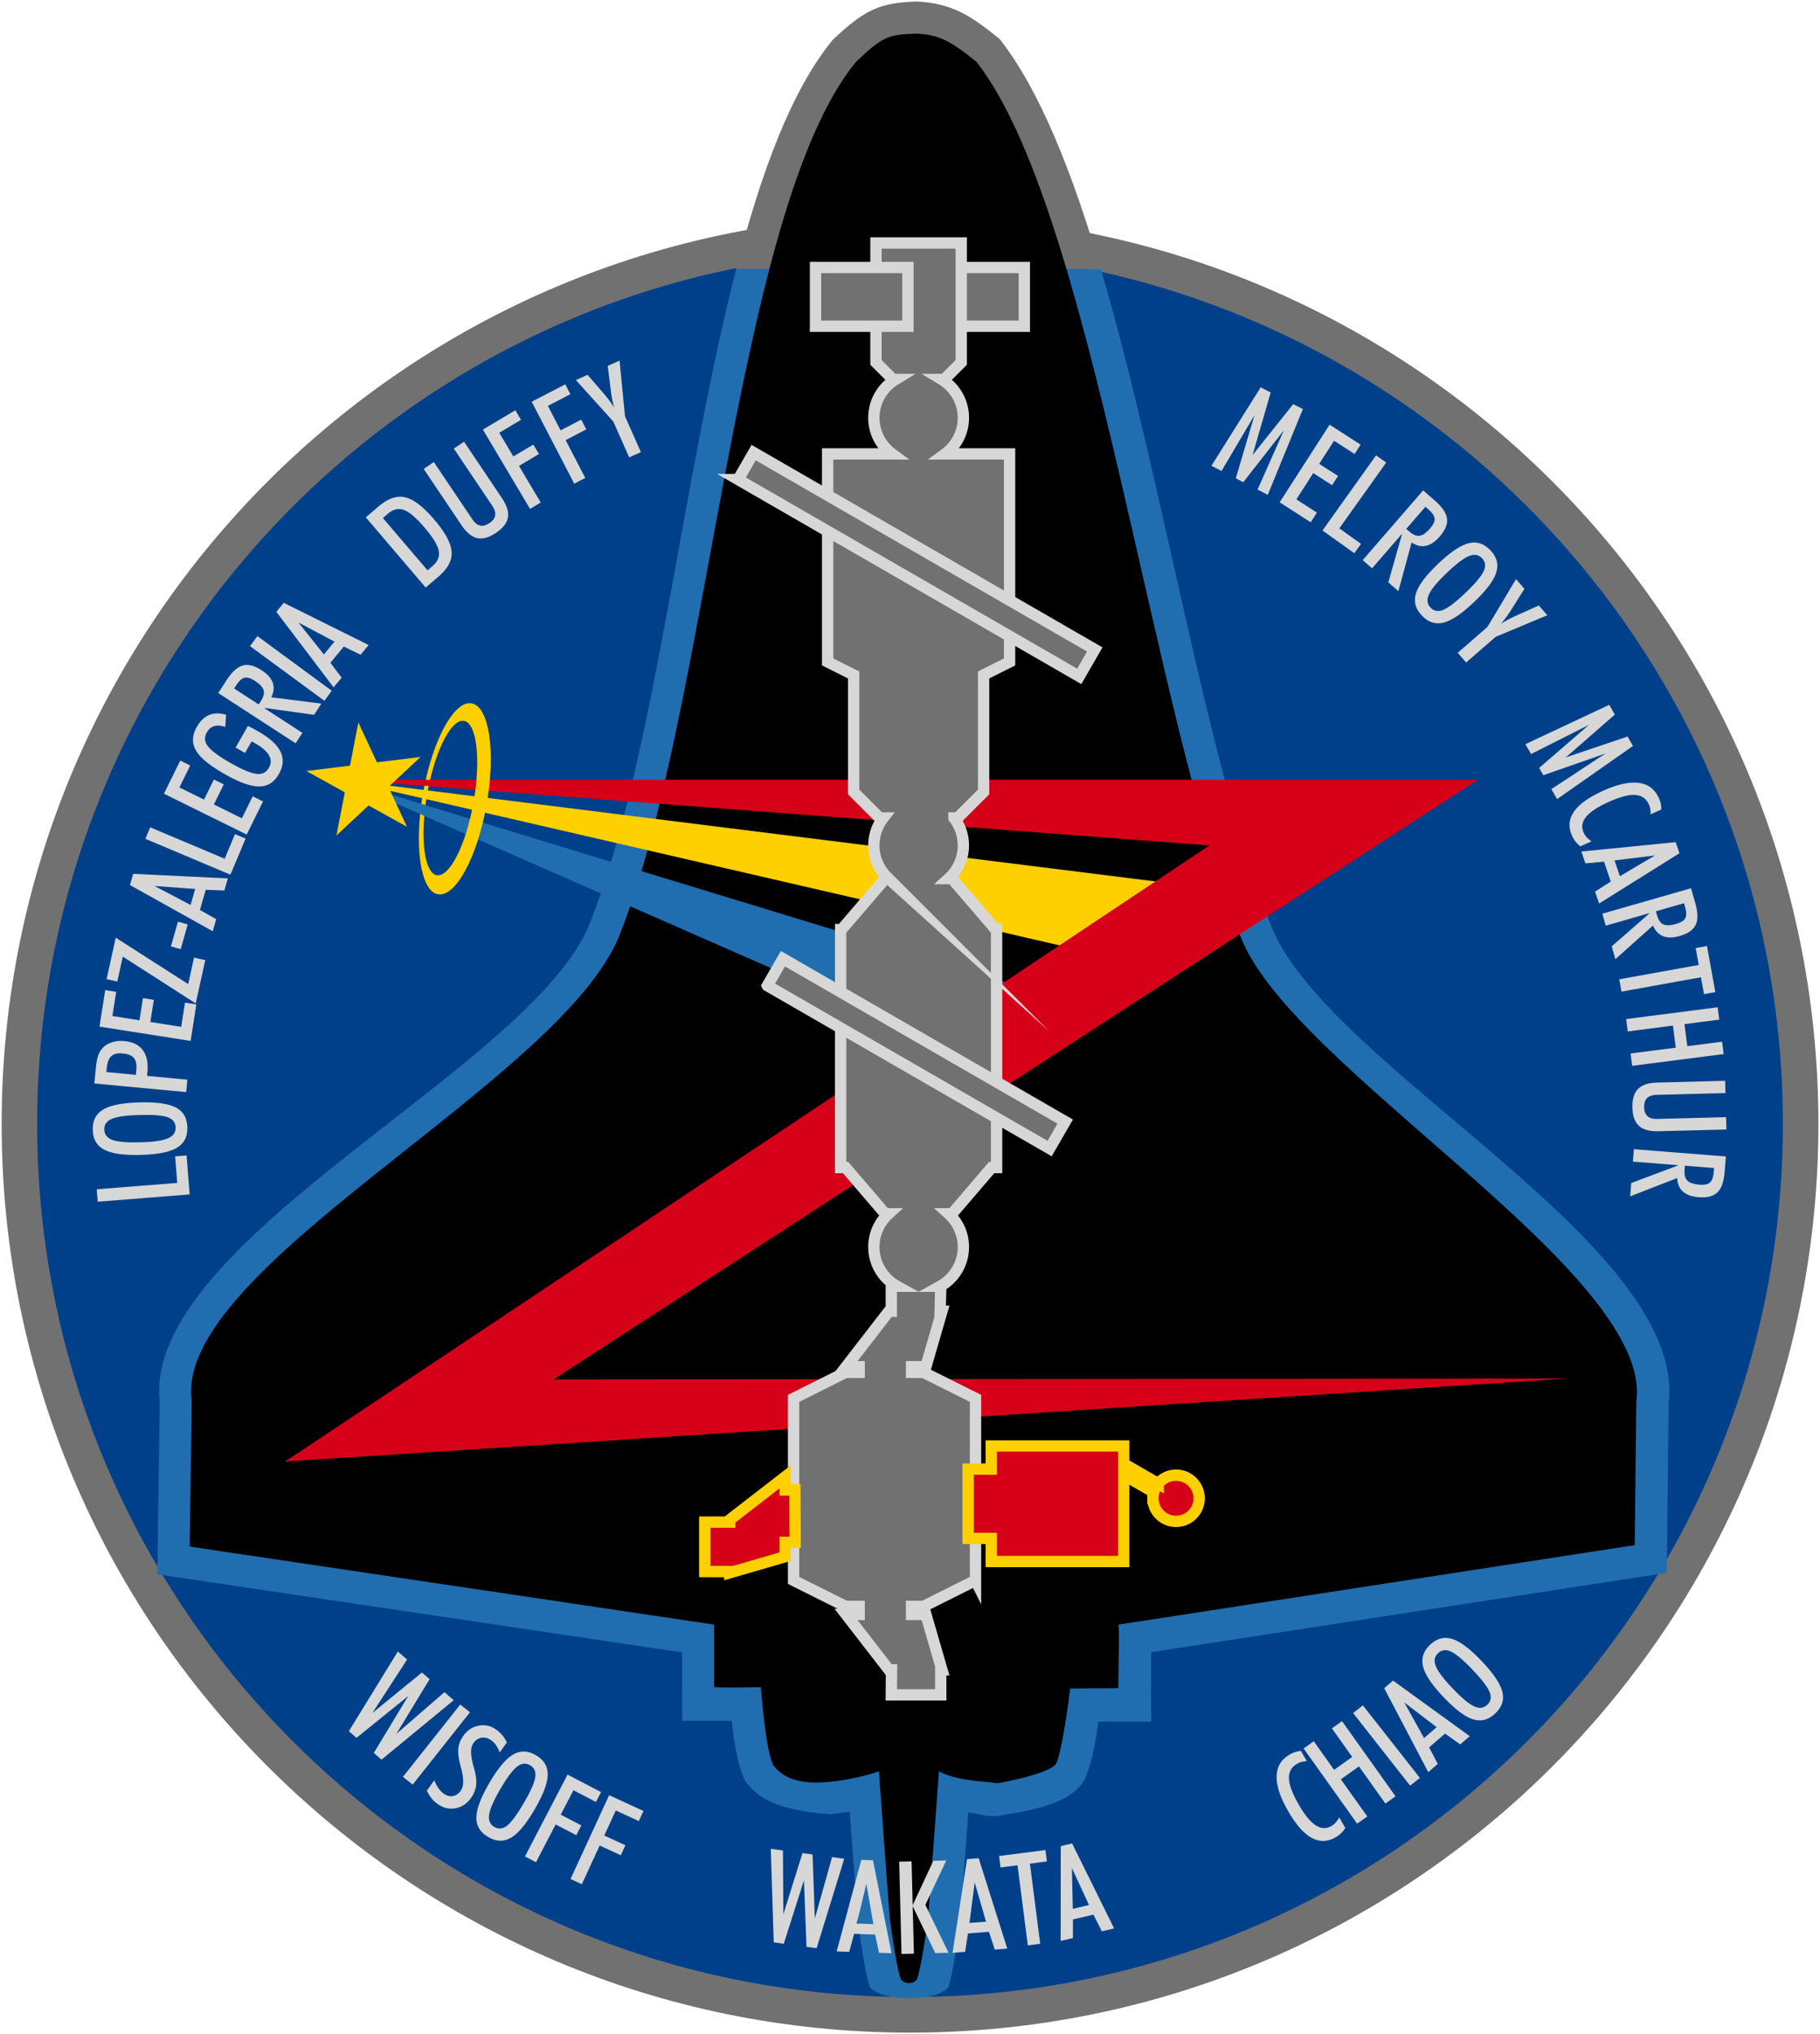
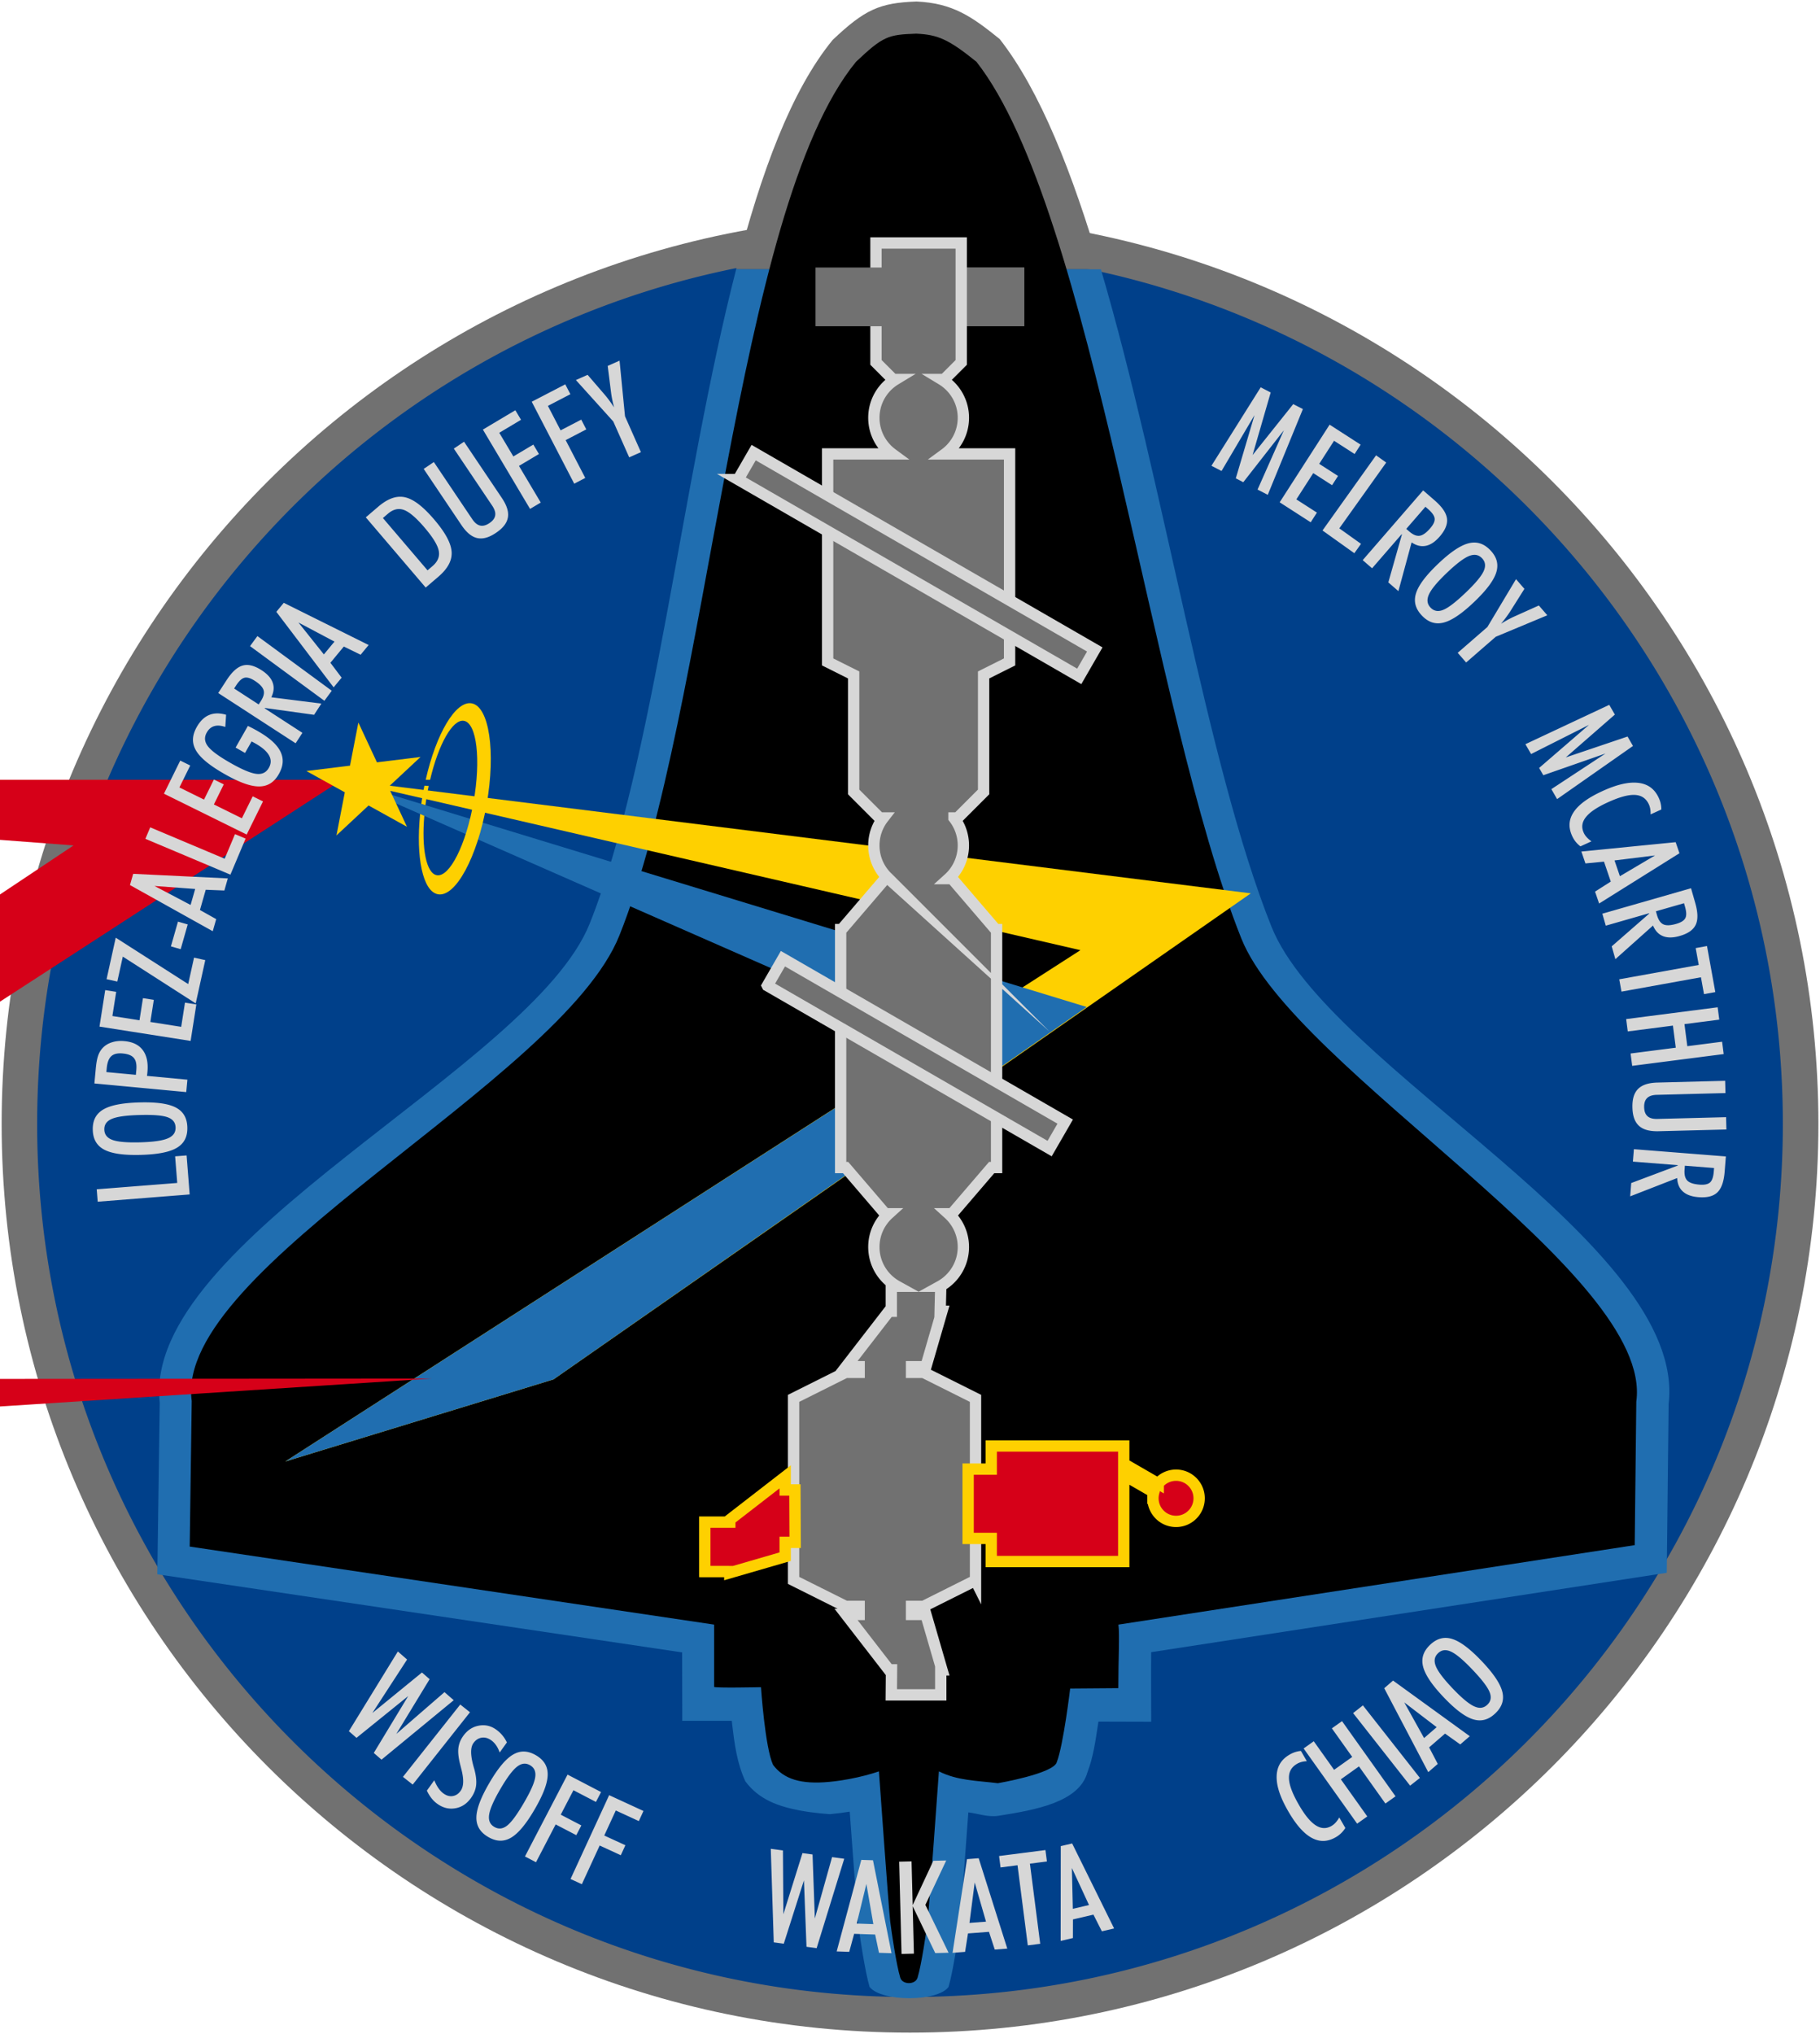
<svg xmlns="http://www.w3.org/2000/svg" viewBox="0 0 895 1000">
  <path d="M.809 552.528c0-246.7 199.99-446.68 446.7-446.68s446.7 199.98 446.7 446.68c0 246.71-199.99 446.69-446.7 446.69S.809 799.238.809 552.528" fill="#717171" fill-rule="evenodd" />
  <path d="M18.272 552.508c0-78.101 20.858-151.32 57.307-214.41a430.163 430.163 0 0143.478-61.932c78.734-93.481 196.65-152.87 328.44-152.87 237.06 0 429.23 192.16 429.23 429.21 0 237.04-192.16 429.2-429.23 429.2-237.06 0-429.23-192.16-429.23-429.2" fill="#00408a" fill-rule="evenodd" />
  <path d="M541.35 132.308c30.98 105.14 51.975 243.42 83.891 323.21 27.823 69.548 204.52 155.67 195.32 234.6l-.918 83.056-253.55 39.018c-.1 4.928.014 34.191.014 34.191l-25.95-.073-.24 1.596c-1.22 7.902-2.257 15.775-5.147 23.281-4.047 14.848-25.823 18.591-43.616 21.418-5.304.845-9.984-1.037-14.967-1.651-1.524 20.93-3.818 52.076-4.258 55.58-.725 5.763-3.322 23.025-5.488 30.228-5.395 7.405-33.054 7.405-38.816 0-2.156-7.204-4.762-24.465-5.478-30.227-.44-3.524-2.762-35.008-4.285-55.94-3.221.528-6.46.917-9.709 1.23 0 0-7.81-.449-15.159-1.873-10.424-2.019-19.821-5.331-26.447-14.25-4.13-8.939-5.359-18.372-6.488-28.054l-.192-1.715c-5.378.007-24.354-.007-24.354-.007l-.07-33.62-258.08-38.4 1.188-84.32c-8.965-80.05 182.95-164.36 211.44-235.57 31.51-78.8 45.14-217.26 72.03-321.69" fill="#206eb0" fill-rule="evenodd" />
  <path d="M362.01 132.308c12.205-47.461 27.052-87.791 47.479-112.7C425.162 4.797 432.403 1.374 450.737.741c17.775.817 27.171 7.369 40.872 18.463 19.895 25.373 35.852 65.933 49.718 113.1" fill="#717171" fill-rule="evenodd" />
  <path d="M461.71 870.778s-4.891 68.521-5.552 73.788c-.66 5.267-2.964 21.06-4.937 27.639-1.073 3.57-7.442 3.57-8.516 0-1.973-6.58-4.276-22.372-4.936-27.639-.652-5.267-5.552-73.788-5.552-73.788s-10.617 3.864-24.437 5.176-22.381-1.312-27.63-8.378c-3.955-8.553-5.928-38.174-5.928-38.174s-23.171.506-23.051-.176V798.64L93.29 760.28l.999-71.58c-9.14-65.59 181.48-156.79 210.3-228.82 44.54-111.37 56.47-356.45 116.36-429.5 13.388-12.654 15.783-13.343 29.622-13.83 10.516.487 15.793 2.634 29.612 13.83 57.26 73.054 85.736 319.65 130.28 431.02 25.878 64.685 203.01 164.67 194.2 227.63l-.78 70.549-253.89 39.064c.66 5.267-.044 16.105-.044 31.237l-23.684.183s-3.294 27.64-6.58 36.201c-1.541 5.625-28.978 10.351-28.978 10.351-10.525-1.321-19.784-1.23-28.998-5.836" fill-rule="evenodd" />
  <path d="M168.22 383.318l446.87 55.85-342.91 238.94-131.88 40.34 391-251.35-363.08-83.78" fill="#fed000" fill-rule="evenodd" />
  <path d="M168.22 383.318l366.17 111.71-262.21 183.08-131.88 40.34 321.17-206.36-293.25-128.77" fill="#206eb0" fill-rule="evenodd" />
-   <path d="M168.22 383.318h558.57l-454.61 294.79 498.7-.432-630.59 40.771 454.45-302.84-426.52-32.292" fill="#d60018" fill-rule="evenodd" />
+   <path d="M168.22 383.318l-454.61 294.79 498.7-.432-630.59 40.771 454.45-302.84-426.52-32.292" fill="#d60018" fill-rule="evenodd" />
  <path d="M458.29 131.508h45.433v28.869H458.29v-28.869z" fill="#595959" fill-rule="evenodd" />
  <path d="M458.29 131.508h45.433v28.869H458.29v-28.869z" fill="#717171" fill-rule="evenodd" />
-   <path d="M458.29 131.508h45.433v28.869H458.29v-28.869z" stroke="#d7d7d7" stroke-linecap="square" stroke-miterlimit="50" stroke-width="5.568" fill="none" />
  <path d="M479.72 776.908l-25.566 12.783h-5.891v3.946h7.038l7.91 27.245h-.587v12.306h-24.318l.1-12.306h-1.275l-21.087-27.245h6.451v-3.946h-6.68l-25.566-12.783v-89.48l25.566-12.783h6.68v-2.78h-6.45l21.086-27.254h1.175v-12.296h2.817c-6.8-3.754-11.397-10.985-11.397-19.299 0-6.478 2.799-12.296 7.25-16.334h-1.67l-19.473-22.72h-2.44v-116.99h.45l21.463-25.043h1.67a21.973 21.973 0 01-7.25-16.334 21.98 21.98 0 014.616-13.5h-1.78l-12.774-12.783v-57.518l-12.783-6.396v-102.26h31.714c-5.45-4.01-8.993-10.47-8.993-17.756 0-7.983 4.25-14.976 10.608-18.83h-1.174l-8.388-8.387v-58.71H472.7v58.71l-8.387 8.387h-1.174c6.359 3.855 10.608 10.847 10.608 18.83 0 7.287-3.533 13.746-8.993 17.756h31.714v102.26l-12.774 6.396v57.518l-12.783 12.783h-1.78a21.921 21.921 0 014.615 13.5 21.972 21.972 0 01-7.25 16.334h1.671l21.464 25.043h.45v116.99h-2.432l-19.482 22.72h-1.67c4.45 4.038 7.25 9.856 7.25 16.334 0 8.314-4.598 15.545-11.389 19.298h.266l-.293 12.296h.88l-7.91 27.254h-7.038v2.781h5.891l25.566 12.783v89.48" fill="#717171" fill-rule="evenodd" />
  <path d="M479.72 776.908l-25.566 12.783h-5.891v3.946h7.038l7.91 27.245h-.587v12.306h-24.318l.1-12.306h-1.275l-21.087-27.245h6.451v-3.946h-6.68l-25.566-12.783v-89.48l25.566-12.783h6.68v-2.78h-6.45l21.086-27.254h1.175v-12.296h2.817c-6.8-3.754-11.397-10.985-11.397-19.299 0-6.478 2.799-12.296 7.25-16.334h-1.67l-19.473-22.72h-2.44v-116.99h.45l21.463-25.043h1.67a21.973 21.973 0 01-7.25-16.334 21.98 21.98 0 014.616-13.5h-1.78l-12.774-12.783v-57.518l-12.783-6.396v-102.26h31.714c-5.45-4.01-8.993-10.47-8.993-17.756 0-7.983 4.25-14.976 10.608-18.83h-1.174l-8.388-8.387v-58.71H472.7v58.71l-8.387 8.387h-1.174c6.359 3.855 10.608 10.847 10.608 18.83 0 7.287-3.533 13.746-8.993 17.756h31.714v102.26l-12.774 6.396v57.518l-12.783 12.783h-1.78a21.921 21.921 0 014.615 13.5 21.972 21.972 0 01-7.25 16.334h1.671l21.464 25.043h.45v116.99h-2.432l-19.482 22.72h-1.67c4.45 4.038 7.25 9.856 7.25 16.334 0 8.314-4.598 15.545-11.389 19.298h.266l-.293 12.296h.88l-7.91 27.254h-7.038v2.781h5.891l25.566 12.783v89.48z" stroke="#d7d7d7" stroke-linecap="square" stroke-miterlimit="50" stroke-width="5.568" fill="none" />
  <path d="M358.88 772.568l-12.306-.007v-24.308h12.306v-1.175l27.236-21.087v6.451h4.79l.128 25.767h-4.918v7.039l-27.236 7.9v-.577" fill="#d60018" fill-rule="evenodd" />
  <path d="M358.88 772.568l-12.306-.007v-24.308h12.306v-1.175l27.236-21.087v6.451h4.79l.128 25.767h-4.918v7.039l-27.236 7.9v-.577z" stroke="#fed000" stroke-linecap="square" stroke-miterlimit="50" stroke-width="5.568" fill="none" />
  <path d="M566.97 736.548c0-1.019.137-2.019.394-2.964l-14.756-8.516v42.56h-65.162v-11.36h-11.36v-34.08h11.36v-11.36h65.162v8.726l16.95 9.782a11.331 11.331 0 018.772-4.148c6.277 0 11.36 5.093 11.36 11.36 0 6.277-5.084 11.36-11.36 11.36-6.268 0-11.36-5.084-11.36-11.36" fill="#d60018" fill-rule="evenodd" />
  <path d="M566.97 736.548c0-1.019.137-2.019.394-2.964l-14.756-8.516v42.56h-65.162v-11.36h-11.36v-34.08h11.36v-11.36h65.162v8.726l16.95 9.782a11.331 11.331 0 018.772-4.148c6.277 0 11.36 5.093 11.36 11.36 0 6.277-5.084 11.36-11.36 11.36-6.268 0-11.36-5.084-11.36-11.36" stroke="#fed000" stroke-linecap="square" stroke-miterlimit="50" stroke-width="5.568" fill="none" />
  <path d="M377.36 484.548l7.653-13.26 138.81 80.083-7.662 13.26-138.8-80.08" fill="#595959" fill-rule="evenodd" />
  <path d="M377.36 484.548l7.653-13.26 138.81 80.083-7.662 13.26-138.8-80.08" fill="#717171" fill-rule="evenodd" />
  <path d="M377.36 484.548l7.653-13.26 138.81 80.083-7.662 13.26-138.8-80.08z" stroke="#d7d7d7" stroke-linecap="square" stroke-miterlimit="50" stroke-width="5.568" fill="none" />
  <path d="M362.97 235.738l7.644-13.232 167.75 96.766-7.635 13.232-167.76-96.766" fill="#595959" fill-rule="evenodd" />
  <path d="M362.97 235.738l7.644-13.232 167.75 96.766-7.635 13.232-167.76-96.766" fill="#717171" fill-rule="evenodd" />
  <path d="M362.97 235.738l7.644-13.232 167.75 96.766-7.635 13.232-167.76-96.766z" stroke="#d7d7d7" stroke-linecap="square" stroke-miterlimit="50" stroke-width="5.568" fill="none" />
  <path d="M401.04 131.508h45.433v28.869H401.04v-28.869z" fill="#717171" fill-rule="evenodd" />
-   <path d="M401.04 131.508h45.433v28.869H401.04v-28.869z" stroke="#d7d7d7" stroke-linecap="square" stroke-miterlimit="50" stroke-width="5.568" fill="none" />
  <path d="M206.8 372.128l-15.793 14.737 9.13 19.573-18.893-10.47-15.793 14.737 4.11-21.207-18.893-10.47 21.445-2.634 4.12-21.207 9.13 19.573 21.436-2.633M228.16 354.358c-5.57-.982-12.553 11.526-16.646 28.961h-2.166c5.084-22.592 14.701-38.954 22.583-37.568 8.635 1.523 11.94 23.767 7.37 49.69-4.57 25.914-15.27 45.699-23.906 44.175-7.479-1.321-10.957-18.16-8.79-39.477l2.055.9c-1.395 16.003.954 28.281 6.13 29.198 6.294 1.11 14.388-14.976 18.077-35.935 3.699-20.95 1.588-38.835-4.707-39.945" fill="#fed000" fill-rule="evenodd" />
  <path d="M208.01 389.918c.22-1.239.45-2.469.697-3.68l2.111.129a148.748 148.748 0 00-.752 3.918 127.72 127.72 0 00-.845 5.506l-2.028-.615c.239-1.735.505-3.487.817-5.258" fill="#fcd205" fill-rule="evenodd" />
  <path d="M93.271 587.178l-45.222 3.57-.486-6.103 39.596-3.12-1.037-13.086 5.643-.44 1.505 19.179M68.981 561.558c6.47-.184 10.911-.817 13.544-1.945 2.634-1.13 3.882-2.882 3.817-5.35-.064-2.441-1.349-4.093-3.9-5.02-2.55-.936-7.093-1.303-13.829-1.11-6.58.174-11.039.798-13.6 1.89-2.56 1.092-3.771 2.827-3.707 5.267.064 2.46 1.386 4.14 4.029 5.103 2.633.954 7.111 1.34 13.645 1.165zm.294 6.176c-8.37.229-14.26-.606-17.958-2.542-3.698-1.936-5.57-5.13-5.699-9.746-.12-4.597 1.56-7.873 5.12-10.002 3.57-2.12 9.415-3.276 17.83-3.505 8.37-.229 14.242.597 17.912 2.524 3.662 1.927 5.515 5.11 5.644 9.708.129 4.616-1.55 7.91-5.102 10.04-3.56 2.137-9.378 3.294-17.747 3.523M66.815 528.378l.211-2.257c.257-2.744-.12-4.708-1.156-5.974-1.028-1.276-2.836-2.019-5.497-2.267-2.55-.238-4.405.193-5.643 1.322-1.24 1.138-1.982 3.101-2.249 5.992l-.174 1.826 14.508 1.358zm24.767 8.48l-45.166-4.24.697-7.433c.257-2.762.652-4.846 1.184-6.35.542-1.505 1.303-2.753 2.331-3.809 1.202-1.23 2.698-2.11 4.551-2.68 1.863-.568 3.836-.752 6.02-.54 4.157.385 7.13 1.863 9.067 4.487 1.927 2.625 2.66 6.185 2.22 10.837a22.25 22.25 0 01-.119 1.12 7.37 7.37 0 01-.1.642l19.894 1.872-.578 6.093M93.739 511.708l-44.818-7.038 2.817-17.94 5.405.853-1.872 11.884 13.324 2.092 1.707-10.874 5.34.835-1.706 10.874 15.169 2.386 1.863-11.893 5.588.881-2.817 17.94M96.244 493.268l-35.852-23.005-2.707 12.26-5.277-1.165 4.506-20.4 35.632 22.804 2.872-12.994 5.524 1.22-4.698 21.28M88.848 466.608l-4.8-1.377 3.47-12.168 4.799 1.377-3.469 12.168M75.973 435.528l17.756 9.342 2.248-7.855-20.005-1.487zm28.649 22.253l-40.707-22.693 1.578-5.524 46.543 2.248-1.697 5.946-9.168-.358-2.844 9.947 7.992 4.488-1.697 5.946M113.31 429.978L71.493 412.35l2.386-5.644 36.596 15.426 5.093-12.085 5.212 2.194-7.47 17.738M121.31 410.248L80.622 390.17l8.02-16.279 4.91 2.423-5.323 10.782 12.095 5.973 4.873-9.873 4.845 2.395-4.863 9.864 13.765 6.8 5.322-10.792 5.075 2.505-8.03 16.28M121.91 356.858c.863.422 1.68.835 2.496 1.257.817.432 1.57.844 2.294 1.257 5.827 3.313 9.507 6.626 11.214 10.112 1.707 3.478 1.44 7.103-.798 11.048-2.304 4.066-5.488 6.057-9.672 6.075-4.194.03-9.773-1.982-17.013-6.102-7.332-4.166-11.94-7.965-14.05-11.581-2.1-3.606-1.972-7.405.395-11.562 1.67-2.937 3.662-4.864 6.075-5.873 2.404-1.01 5.148-1.046 8.342-.12l-.404 5.993c-2.157-.725-3.955-.854-5.46-.395-1.514.468-2.707 1.486-3.634 3.12-1.322 2.33-1.147 4.542.532 6.763 1.689 2.22 5.34 4.918 11.15 8.222 5.753 3.267 9.928 5.028 12.718 5.35 2.79.33 4.8-.643 6.12-2.964 1.175-2.074 1.212-4.066.102-6.084-1.12-2.01-3.313-3.937-6.708-5.873-.514-.285-.89-.496-1.156-.634a9.327 9.327 0 00-.744-.367l-3.211 5.644-4.644-2.643 6.057-10.645M127.2 346.298l1.037-1.587c1.358-2.111 1.826-3.864 1.404-5.369-.422-1.505-1.835-3.028-4.322-4.643-2.074-1.34-3.735-1.845-5.066-1.532-1.34.32-2.716 1.587-4.193 3.863l-.927 1.431 12.067 7.837zm2.918 1.9l18.591 12.058-3.33 5.138-38.065-24.703 4.029-6.203c2.688-4.157 5.313-6.552 8.001-7.314 2.68-.761 5.745 0 9.333 2.331 2.845 1.845 4.616 3.836 5.423 6.075.798 2.239.578 4.597-.688 7.194l24.62 3.111-3.57 5.506-24.235-3.359-.11.166M159.52 344.498l-36.568-26.869 3.625-4.937 36.568 26.87-3.625 4.936M146.76 306.018l12.507 15.683 5.212-6.295-17.72-9.388zm17.307 31.879l-28.181-37.128 3.67-4.432 41.726 20.748-3.946 4.772-8.26-4.02-6.597 7.975 5.524 7.322-3.937 4.763M210.25 280.378l2.413-2.065c2.634-2.248 3.643-4.726 3.093-7.543-.55-2.826-2.845-6.57-6.974-11.416-4.13-4.827-7.452-7.671-10.131-8.662-2.689-.982-5.295-.367-7.947 1.9l-2.404 2.064 21.95 25.722zm-.908 8.46l-29.456-34.521 6.139-5.25c4.735-4.037 9.066-5.55 13.214-4.597 4.147.946 8.836 4.534 14.279 10.92 5.469 6.396 8.277 11.6 8.57 15.857.294 4.25-1.872 8.296-6.607 12.342l-6.139 5.25M226.92 258.128l-18.573-27.621 5.001-3.368 18.858 28.034c1.22 1.817 2.496 2.863 3.9 3.184 1.395.312 2.9-.083 4.58-1.21 1.679-1.139 2.605-2.378 2.826-3.782.229-1.413-.267-2.982-1.487-4.808l-18.858-28.034 5.029-3.377 18.573 27.621c2.477 3.67 3.45 6.818 2.991 9.58-.468 2.771-2.386 5.258-5.854 7.59-3.46 2.34-6.488 3.174-9.232 2.568-2.735-.615-5.276-2.707-7.754-6.377M260.66 250.178l-23.198-39 15.967-9.507 2.79 4.699-10.7 6.377 6.928 11.645 9.819-5.845 2.77 4.643-9.827 5.855 10.709 18.004-5.258 3.129M282.38 237.778l-20.895-40.285 16.49-8.562 2.523 4.855-11.057 5.744 6.24 12.03 10.149-5.276 2.486 4.799-10.149 5.276 9.645 18.591-5.433 2.827M307.35 204.638l7.827 17.637-5.762 2.56-7.828-17.637-18.39-20.372 5.763-2.56 8.626 10.011c.569.66 1.22 1.496 1.991 2.533a78.39 78.39 0 012.404 3.468 59.452 59.452 0 01-.88-3.716 49.352 49.352 0 01-.597-3.515l-1.66-13.168 5.826-2.587 2.68 27.346M595.73 228.978l24.226-38.569 4.919 2.533-8.91 30.759 19.994-25.043 4.745 2.44-17.27 42.158-5.02-2.588 12.94-29.144-19.96 25.529-3.68-1.9 9.195-31.07-16.206 27.455-4.974-2.56M629.29 246.928l24.556-38.165 15.251 9.828-2.955 4.597-10.113-6.506-7.295 11.342 9.25 5.956-2.928 4.551-9.25-5.955-8.313 12.91 10.112 6.507-3.056 4.763-15.26-9.828M650.35 260.778l26.346-36.944 4.983 3.551-23.06 32.347 10.672 7.617-3.285 4.606-15.655-11.177M691.54 259.998l1.432 1.239c1.89 1.642 3.57 2.349 5.12 2.138 1.542-.202 3.248-1.395 5.194-3.643 1.615-1.854 2.34-3.432 2.211-4.8-.128-1.367-1.192-2.908-3.239-4.689l-1.294-1.12-9.424 10.875zm-2.285 2.634l-14.517 16.738-4.616-4.01 29.723-34.283 5.589 4.845c3.735 3.24 5.744 6.175 6.13 8.938.376 2.771-.808 5.698-3.607 8.928-2.22 2.56-4.441 4.038-6.763 4.524-2.33.486-4.634-.066-7.02-1.67l-6.497 23.951-4.955-4.294 6.68-23.547-.146-.12M711.48 281.628c-4.68 4.469-7.552 7.928-8.754 10.525-1.193 2.606-.955 4.744.752 6.524 1.68 1.771 3.735 2.138 6.258 1.12 2.515-1.019 6.13-3.79 11.012-8.452 4.754-4.542 7.654-7.992 8.819-10.516 1.165-2.532.908-4.625-.77-6.396-1.708-1.789-3.8-2.138-6.406-1.092-2.597 1.056-6.185 3.781-10.911 8.287zm-4.359-4.386c6.057-5.782 10.993-9.113 15.031-10.158 4.047-1.037 7.57.083 10.755 3.422 3.175 3.322 4.12 6.883 2.9 10.856-1.22 3.965-4.79 8.736-10.883 14.554-6.056 5.772-10.975 9.103-14.985 10.131-4.01 1.028-7.516-.091-10.691-3.422-3.184-3.34-4.148-6.91-2.937-10.874 1.203-3.965 4.754-8.727 10.81-14.508M735.55 313.028l-14.572 12.645-4.139-4.763 14.581-12.654 14.095-23.547 4.13 4.772-7.048 11.177a49.643 49.643 0 01-1.835 2.643 79.247 79.247 0 01-2.615 3.322 59.715 59.715 0 013.294-1.936 49.093 49.093 0 013.184-1.597l12.113-5.442 4.166 4.818-25.355 10.562M750.13 365.838l41.23-19.344 2.762 4.79-24.125 21.051 30.365-10.259 2.67 4.634-37.31 26.125-2.827-4.9 26.63-17.518-30.585 10.681-2.065-3.579 24.52-21.179-28.466 14.343-2.798-4.845M777.18 416.068a13.474 13.474 0 01-2.368-2.312c-.67-.836-1.23-1.772-1.716-2.836-1.936-4.258-1.651-8.14.863-11.838 2.514-3.689 7.176-7.057 14.187-10.25 7.14-3.249 12.92-4.552 17.62-3.973 4.688.587 7.964 3.019 9.965 7.432.44.973.761 1.9.954 2.845.202.945.294 1.863.284 2.808l-5.285 2.404a12.715 12.715 0 00-.157-2.67c-.147-.817-.357-1.533-.652-2.184-1.358-2.982-3.606-4.524-6.836-4.708-3.24-.183-7.598 1-13.306 3.598-5.323 2.422-8.874 4.808-10.837 7.277-1.964 2.468-2.322 5-1.083 7.717a8.4 8.4 0 001.45 2.175c.624.679 1.386 1.349 2.35 2.037l-5.433 2.478M813.87 420.528l-19.913 2.46 2.643 7.744 17.27-10.204zm-36.219-1.927l46.369-4.598 1.863 5.442-39.505 24.721-2-5.855 7.735-4.936-3.34-9.8-9.121.88-2.001-5.855M814.3 447.978l.523 1.826c.688 2.413 1.716 3.918 3.12 4.588 1.414.67 3.487.597 6.341-.22 2.368-.679 3.836-1.606 4.478-2.817.643-1.22.588-3.083-.165-5.699l-.467-1.642-13.83 3.964zm-3.35.964l-21.297 6.111-1.689-5.891 43.616-12.508 2.037 7.112c1.368 4.762 1.45 8.313.267 10.837-1.193 2.523-3.78 4.34-7.892 5.515-3.257.936-5.919.963-8.14.1-2.21-.862-3.844-2.578-4.973-5.23l-18.509 16.527-1.799-6.304 18.435-16.086-.05-.184M796.28 481.418l39.083-7.057-1.496-8.295 5.561-1.01 4.093 22.647-5.57 1-1.496-8.286-39.082 7.057-1.092-6.056M799.68 500.968l44.992-5.8.79 6.075-17.115 2.203 1.404 10.856 17.105-2.203.78 6.075-45 5.79-.78-6.074 22.224-2.854-1.404-10.856-22.216 2.863-.78-6.075M815.09 532.178l33.265-.863.156 6.03-33.76.871c-2.194.051-3.763.579-4.781 1.588-1.019 1-1.496 2.486-1.44 4.514.05 2.02.596 3.47 1.67 4.414 1.064.945 2.66 1.377 4.853 1.322l33.76-.863.156 6.057-33.265.853c-4.423.12-7.607-.743-9.69-2.625-2.083-1.88-3.157-4.836-3.258-9.01-.11-4.176.808-7.186 2.79-9.168 1.991-1.982 5.12-3.01 9.543-3.12M828.55 573.048l-.147 1.89c-.193 2.506.239 4.267 1.322 5.396 1.082 1.12 3.055 1.78 6.01 2.019 2.46.193 4.157-.165 5.185-1.074 1.028-.917 1.633-2.688 1.844-5.395l.138-1.698-14.352-1.138zm-3.469-.266l-22.088-1.743.486-6.112 45.231 3.57-.587 7.378c-.385 4.937-1.55 8.295-3.551 10.24-1.992 1.955-5.057 2.735-9.324 2.405-3.367-.266-5.882-1.175-7.653-2.762-1.77-1.579-2.698-3.762-2.826-6.644l-23.115 9.002.514-6.543 22.904-8.607.007-.184M171.56 851.038l24.088-39.193 4.542 3.964-17.077 26.291 24.391-19.922 3.763 3.295-16.371 26.906 23.684-20.537 4.542 3.964-35.513 29.227-3.8-3.304 16.922-27.96-25.42 20.546-3.752-3.275M198.15 873.488l28.181-35.559 4.79 3.8-28.172 35.558-4.8-3.799M213.56 875.178c.66 1.588 1.349 2.881 2.101 3.946.753 1.064 1.551 1.9 2.432 2.533 1.523 1.092 3.02 1.514 4.56 1.266 1.533-.25 2.809-1.092 3.882-2.588 1.57-2.184 1.643-5.836.22-11.122a94.2 94.2 0 00-.357-1.413c-.9-3.395-1.23-6.12-1-8.314.238-2.184 1.027-4.193 2.413-6.13 2.01-2.79 4.515-4.45 7.635-5.037 3.12-.58 5.928.073 8.561 1.945a16.121 16.121 0 013.01 2.78c.881 1.037 1.615 2.194 2.248 3.524l-3.55 4.947c-.478-1.368-1.047-2.524-1.735-3.524-.688-.991-1.46-1.79-2.359-2.441-1.578-1.13-3.138-1.57-4.744-1.322-1.615.243-2.945 1.11-4.056 2.652-1.532 2.138-1.523 5.882.028 11.425.138.514.257.9.34 1.165.89 3.24 1.202 5.891.954 8.103-.248 2.211-1.092 4.285-2.551 6.322-2.047 2.845-4.58 4.506-7.708 5.039-3.139.528-6.057-.191-8.883-2.23-1.037-.744-1.955-1.634-2.808-2.707-.845-1.065-1.597-2.294-2.276-3.744l3.643-5.075M246.04 879.498c-3.267 5.589-5.065 9.7-5.497 12.535-.431 2.826.404 4.818 2.533 6.056 2.11 1.23 4.184 1.01 6.323-.66 2.138-1.68 4.836-5.35 8.23-11.167 3.314-5.69 5.14-9.8 5.562-12.553.422-2.753-.404-4.699-2.515-5.928-2.128-1.248-4.248-1-6.45.734-2.212 1.734-4.9 5.33-8.186 10.984zm-5.405-3.01c4.212-7.23 8.03-11.8 11.627-13.93 3.588-2.12 7.286-2.019 11.278.301 3.964 2.313 5.864 5.47 5.79 9.627-.073 4.147-2.184 9.727-6.423 16.995-4.212 7.23-8.011 11.79-11.581 13.893-3.57 2.092-7.25 1.99-11.223-.323-3.983-2.322-5.9-5.488-5.836-9.636.064-4.139 2.147-9.7 6.368-16.93M258.15 912.618l20.95-40.239 16.481 8.58-2.524 4.854L282 880.06l-6.249 12.012 10.14 5.286-2.496 4.79-10.149-5.276-9.663 18.582-5.432-2.835M280.57 923.698l18.986-41.212 16.875 7.773-2.285 4.973-11.324-5.221-5.67 12.315 10.387 4.78-2.257 4.91-10.388-4.78-8.764 19.021-5.56-2.56M380.5 954.838l-1.46-45.984 5.975.808.21 31.365 9.398-30.062 4.955.668 1.129 31.485 8.479-30.182 5.974.807-13.572 43.955-4.983-.675-1.257-32.658-9.92 31.145-4.928-.669M426.05 926.108l-4.744 19.491 8.167.28-3.423-19.767zm-14.609 33.191l12.113-45.001 5.744.19 9.122 45.7-6.176-.213-1.881-8.983-10.342-.338-2.404 8.846-6.176-.206M443.34 960.538l-1.165-45.359 6.093-.154.55 21.5 10.158-21.775 6.341-.154-10.259 21.83 11.416 23.52-6.552.175-11.094-23.033.597 23.3-6.084.154M479.32 925.398l-2.579 19.894 8.14-.624-5.561-19.27zm-10.892 34.595l7.112-46.056 5.735-.44 14.067 44.423-6.157.477-2.854-8.727-10.314.79-1.423 9.056-6.166.478M505.43 956.338l-5.056-39.395-8.35 1.074-.717-5.616 22.794-2.928.725 5.608-8.35 1.073 5.056 39.395-6.102.79M527.11 918.288l.459 20.06 7.956-1.854-8.415-18.206zm-5.524 35.843l.055-46.598 5.598-1.303 20.638 41.78-6.02 1.404-4.148-8.195-10.076 2.35-.027 9.158-6.02 1.404M661.58 898.608a13.165 13.165 0 01-4.726 4.56c-4.047 2.331-7.938 2.423-11.856.28-3.918-2.157-7.708-6.47-11.553-13.142-3.927-6.8-5.781-12.425-5.643-17.15.128-4.735 2.239-8.222 6.432-10.645a13.967 13.967 0 012.735-1.22c.918-.287 1.826-.47 2.771-.551l2.9 5.029c-.982.073-1.844.19-2.643.41-.807.228-1.495.507-2.11.863-2.836 1.634-4.157 4.02-4.029 7.26.129 3.238 1.726 7.469 4.855 12.892 2.918 5.066 5.634 8.379 8.277 10.094 2.643 1.717 5.194 1.827 7.781.338a8.621 8.621 0 002.028-1.652c.616-.69 1.212-1.514 1.799-2.533l2.982 5.167M667.38 896.498l-26.309-36.963 4.983-3.552 10.002 14.05 8.91-6.34-10.002-14.05 4.983-3.552 26.318 36.963-4.983 3.552-12.994-18.26-8.91 6.35 12.994 18.251-4.992 3.552M693.44 877.808l-28.034-35.668 4.818-3.79 28.034 35.669-4.818 3.79M690.55 836.878l9.755 17.537 6.184-5.35-15.94-12.186zm11.81 34.293l-21.656-41.257 4.34-3.763 37.734 27.346-4.68 4.047-7.478-5.323-7.828 6.773 4.24 8.13-4.671 4.047M714.36 830.028c4.46 4.68 7.91 7.561 10.507 8.763 2.597 1.203 4.735.955 6.524-.743 1.772-1.68 2.139-3.735 1.12-6.258-1.019-2.524-3.78-6.14-8.433-11.021-4.533-4.763-7.974-7.662-10.507-8.828-2.524-1.174-4.625-.927-6.387.762-1.79 1.697-2.147 3.799-1.092 6.405 1.046 2.597 3.762 6.185 8.268 10.92zm-4.395 4.35c-5.772-6.066-9.094-11.003-10.131-15.041-1.037-4.047.083-7.571 3.422-10.755 3.331-3.166 6.892-4.112 10.856-2.891 3.965 1.23 8.736 4.809 14.536 10.902 5.772 6.066 9.085 10.993 10.112 15.003 1.019 4.01-.1 7.516-3.432 10.681-3.34 3.185-6.91 4.148-10.874 2.936-3.964-1.22-8.717-4.771-14.49-10.837" fill="#d7d7d7" fill-rule="evenodd" />
</svg>